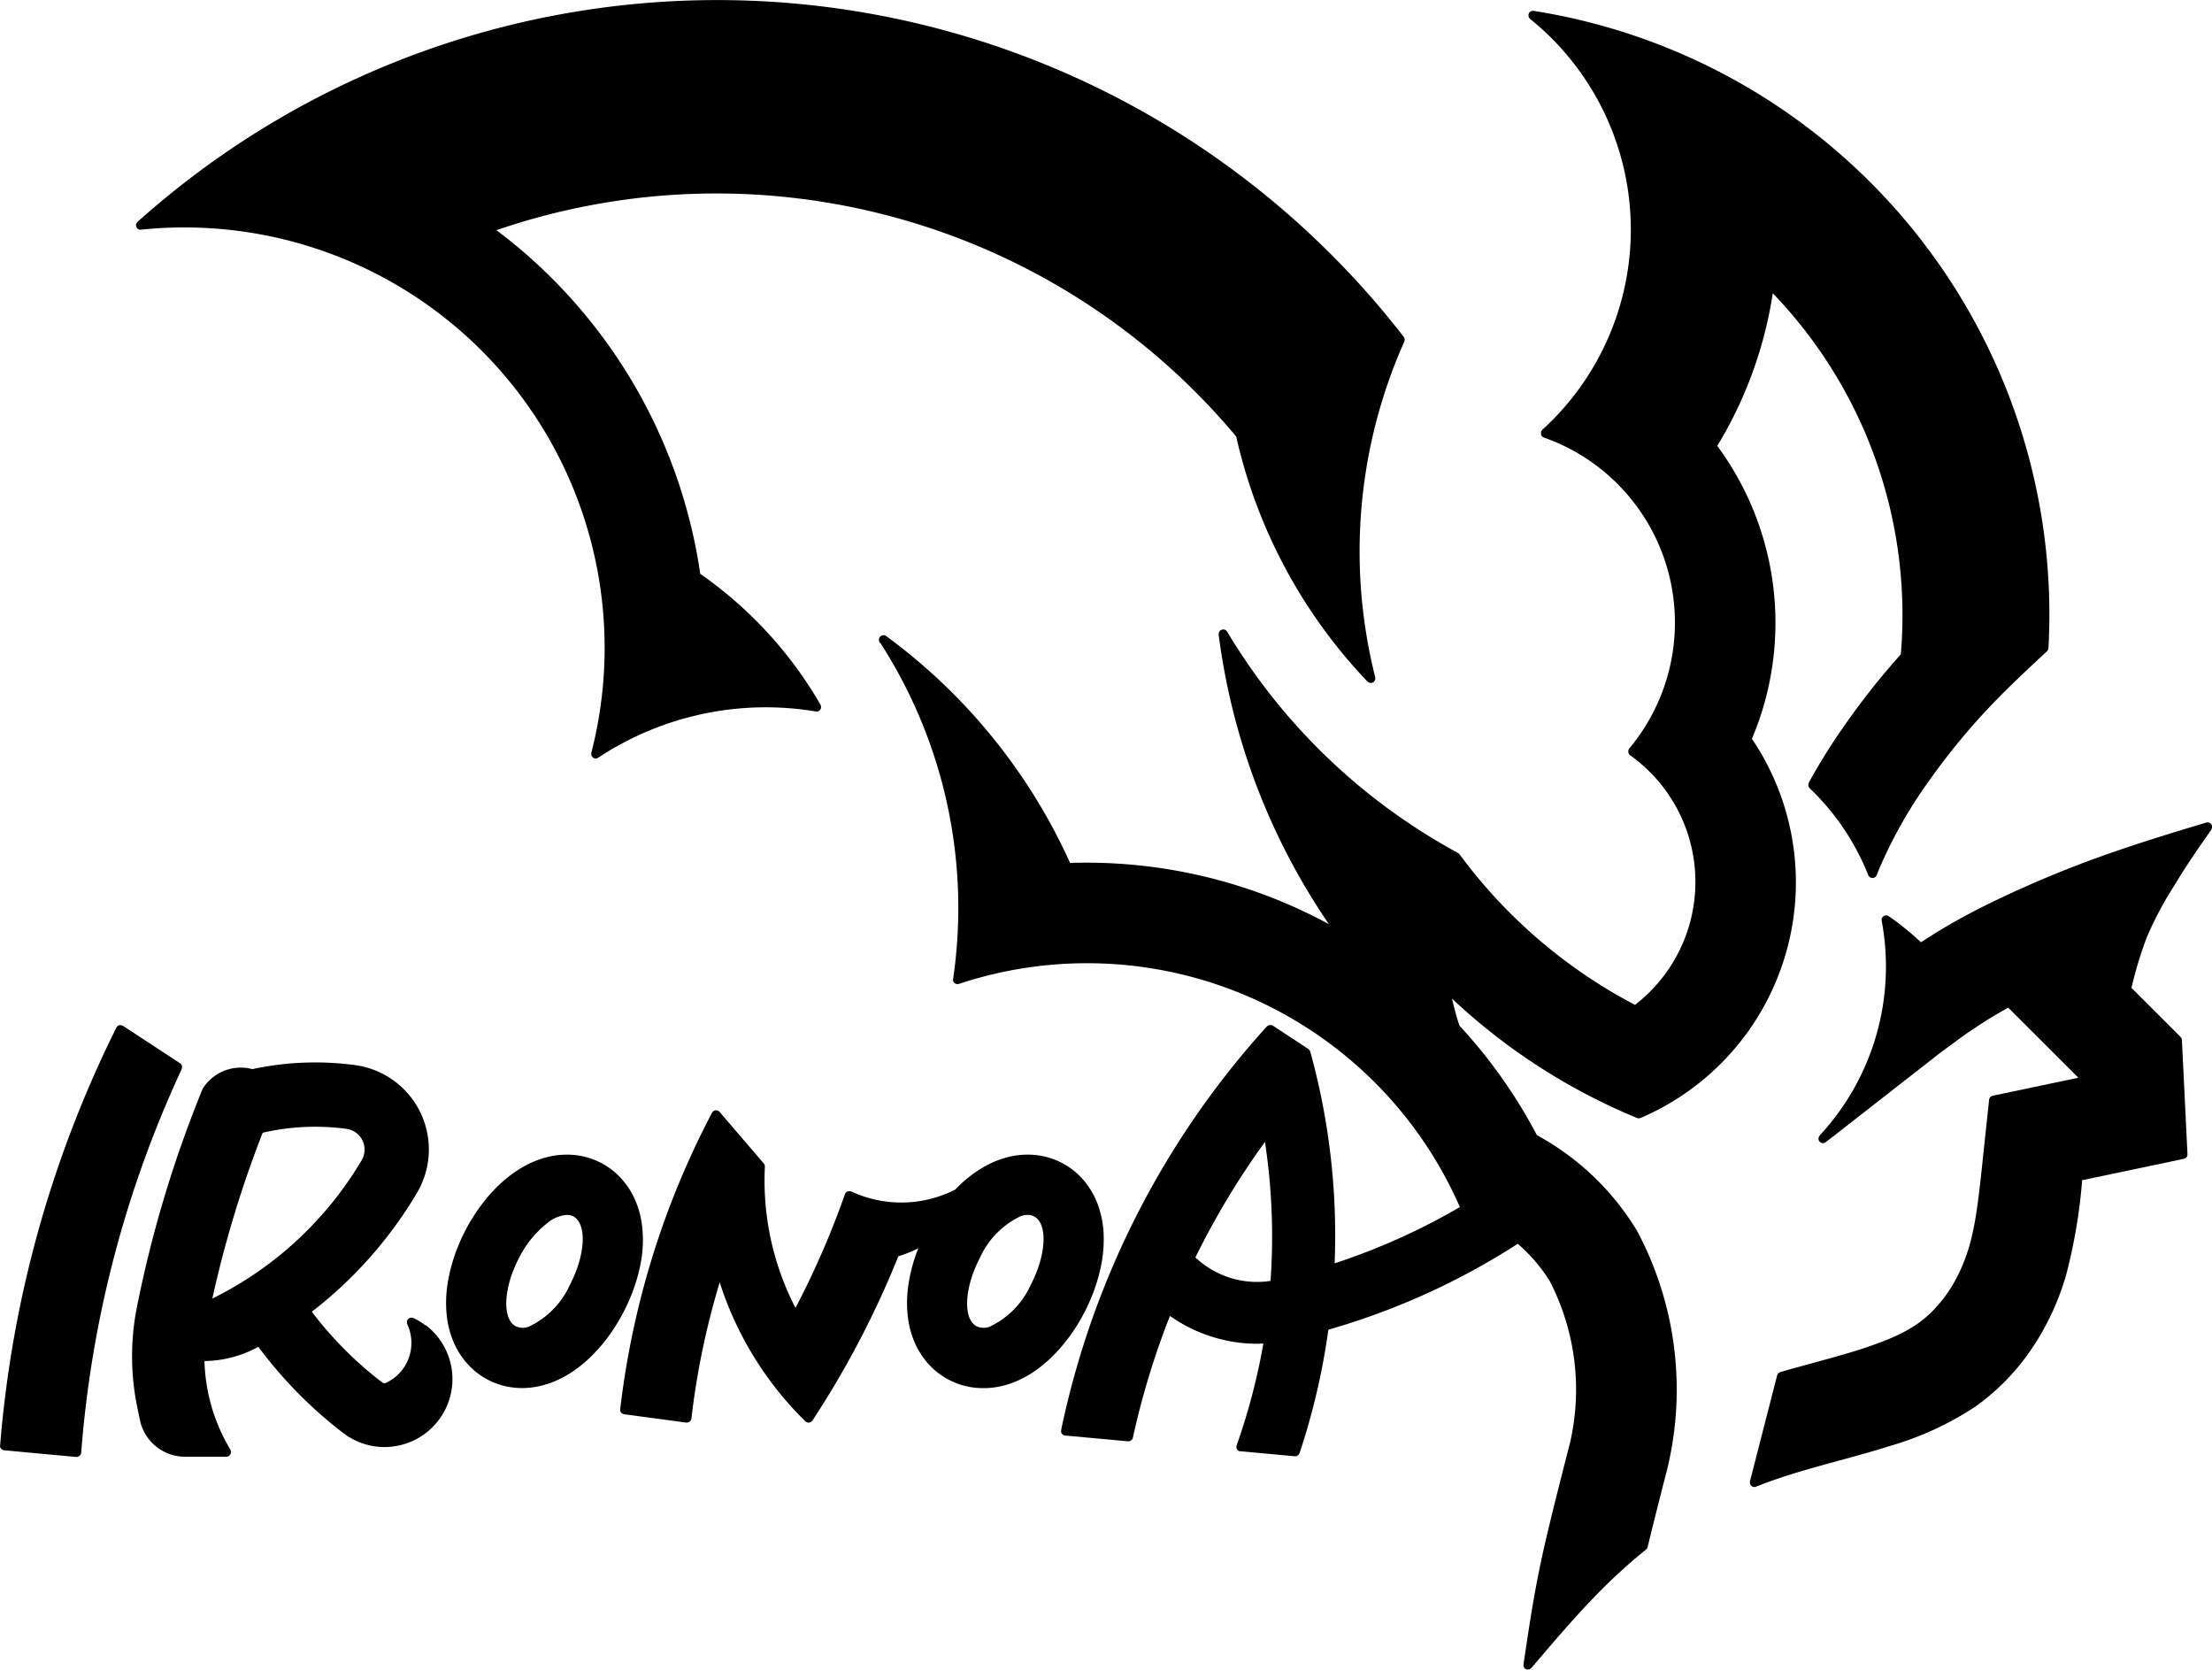
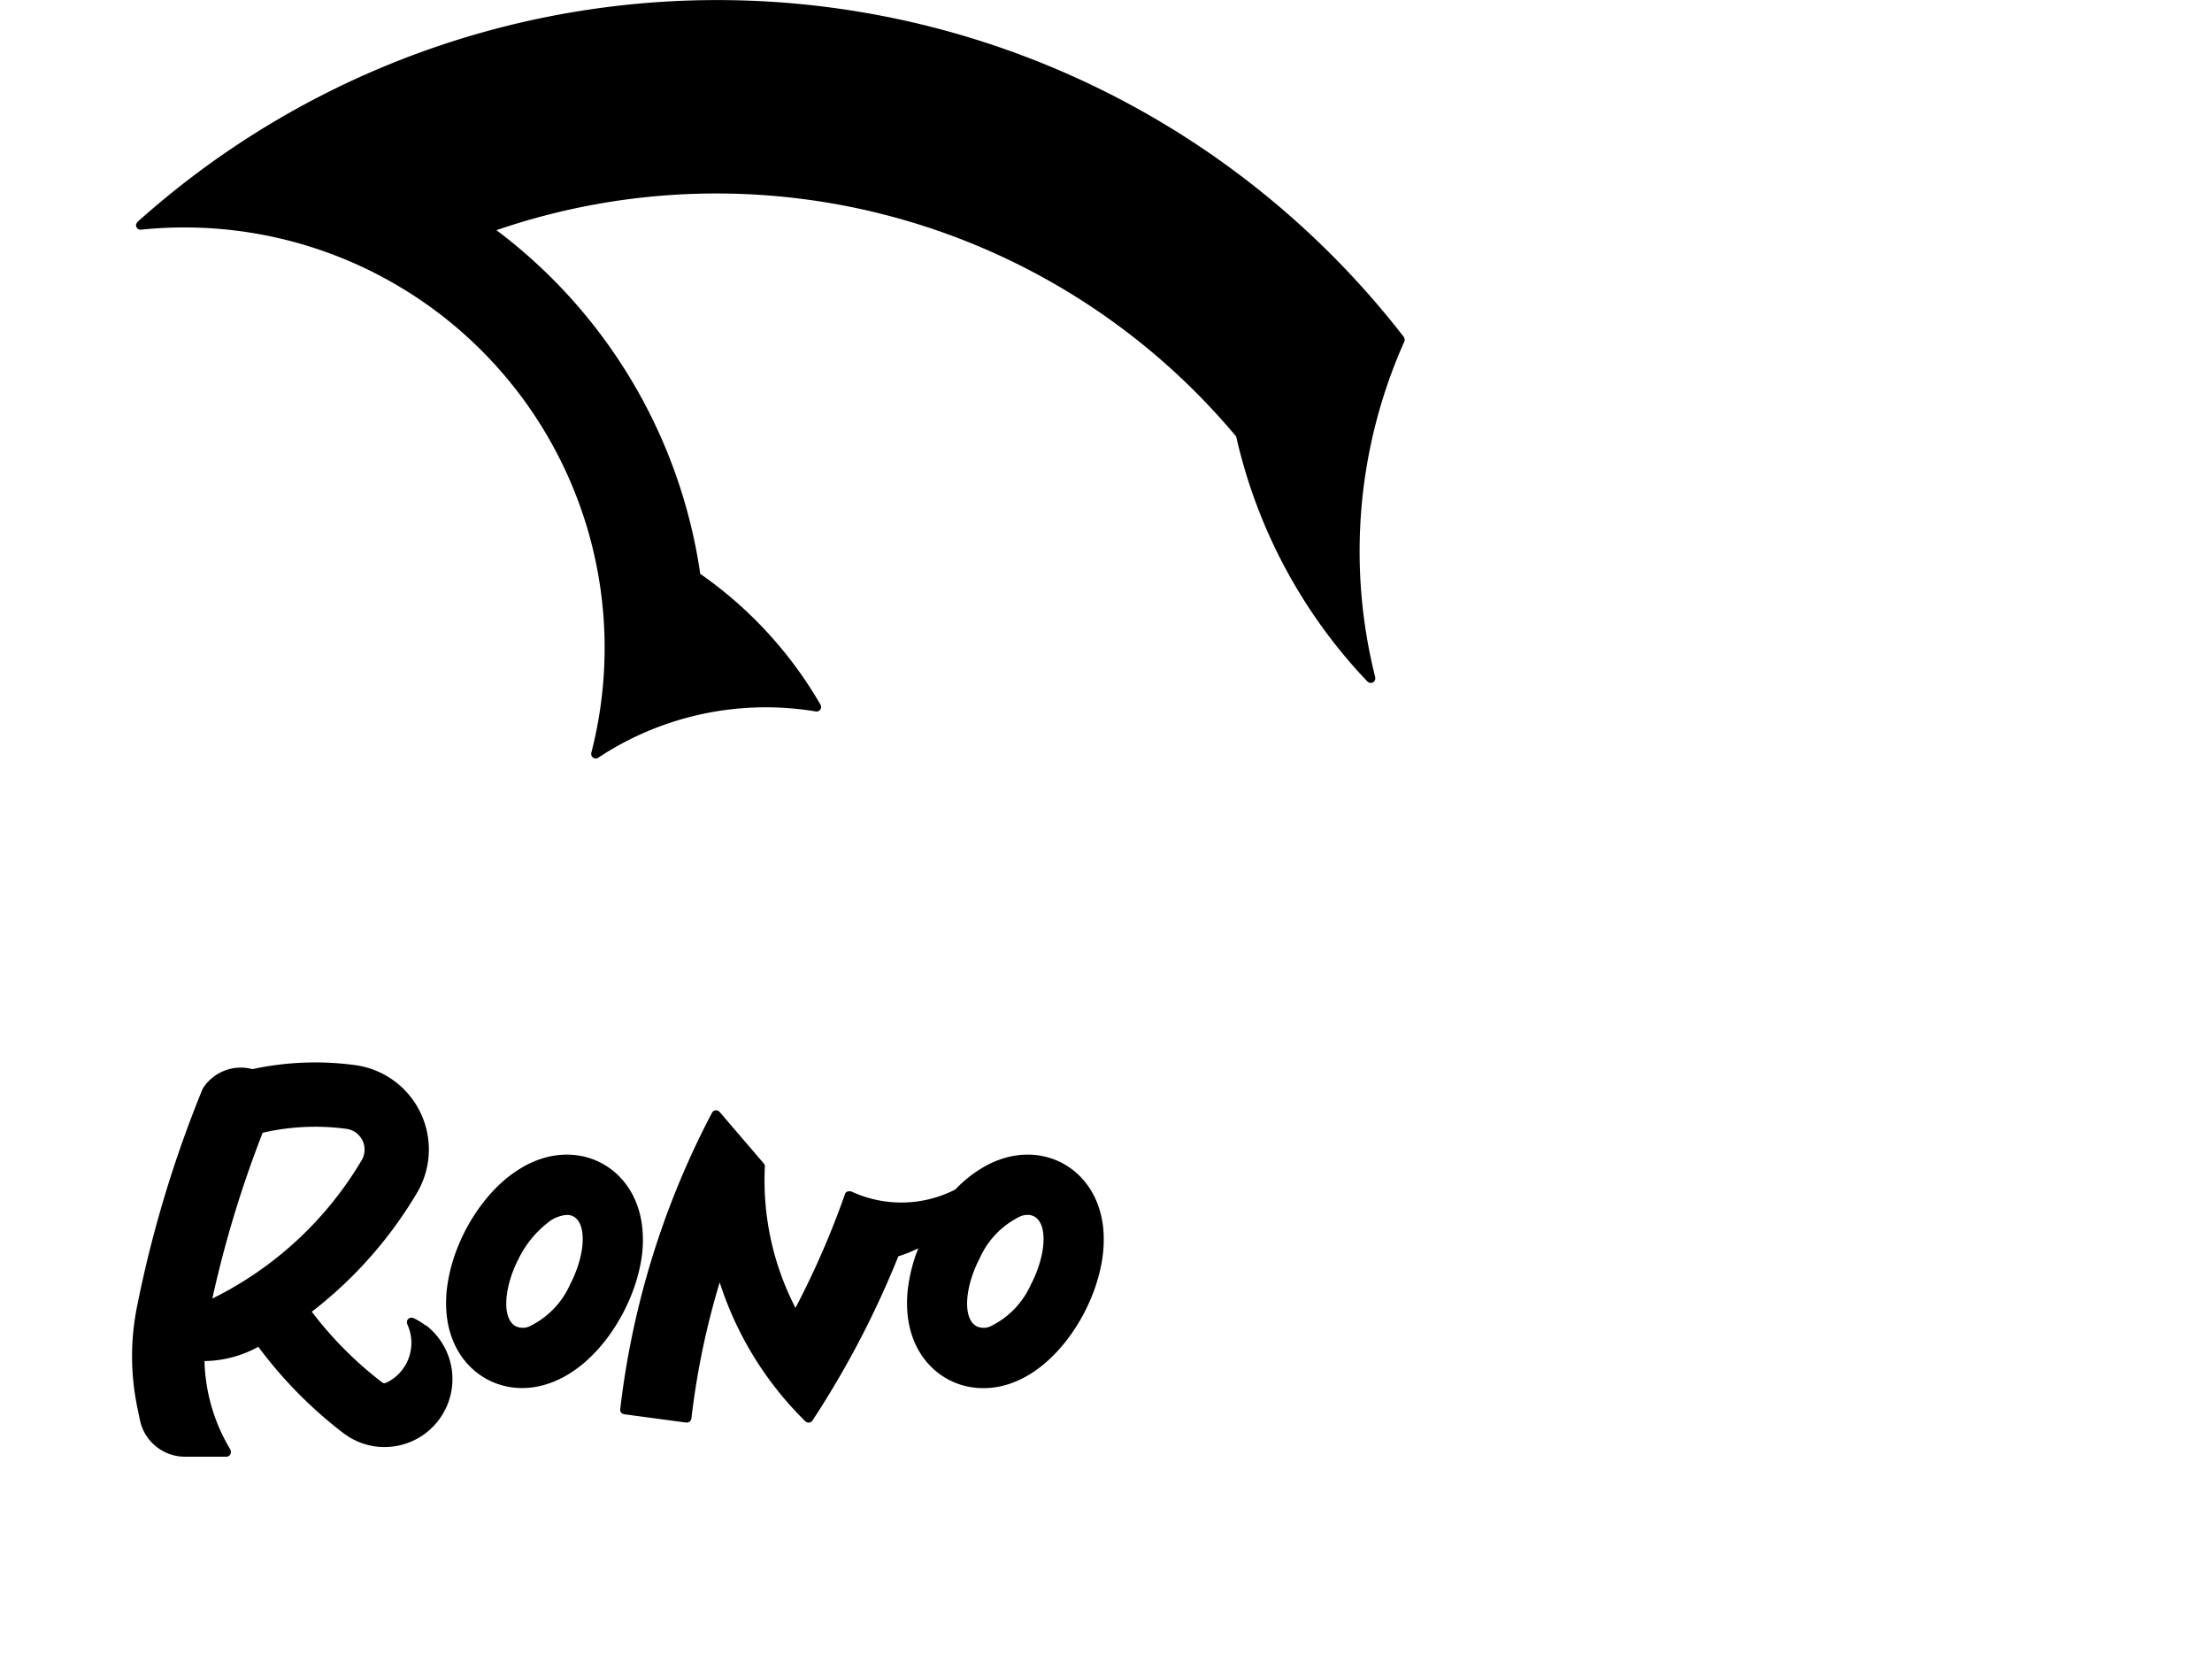
<svg xmlns="http://www.w3.org/2000/svg" width="79.475" height="60" viewBox="0 0 79.475 60">
  <g transform="translate(-416.987 -829.16)">
-     <path d="M423.517,1042.176a.156.156,0,0,0,0-.02.175.175,0,0,0,.008-.032.155.155,0,0,0,0-.031.147.147,0,0,0,0-.03.205.205,0,0,0-.028-.055.152.152,0,0,0-.023-.023.189.189,0,0,0-.015-.015l-2.056-1.348-.009,0-.008-.006a.143.143,0,0,0-.022-.006.153.153,0,0,0-.032-.009.25.25,0,0,0-.062,0,.159.159,0,0,0-.027.012.151.151,0,0,0-.028.016.172.172,0,0,0-.023.023.157.157,0,0,0-.016.016.08.08,0,0,0,0,.009s0,0-.006.008a41.033,41.033,0,0,0-4.178,15.008.153.153,0,0,0,0,.033.177.177,0,0,0,0,.031.168.168,0,0,0,.015.028.182.182,0,0,0,.015.027.174.174,0,0,0,.024.02.162.162,0,0,0,.025.02.177.177,0,0,0,.033.01.14.14,0,0,0,.029.009h0l2.593.239h.015a.164.164,0,0,0,.06-.012.157.157,0,0,0,.017-.011.161.161,0,0,0,.033-.021.155.155,0,0,0,.014-.019.164.164,0,0,0,.022-.029.147.147,0,0,0,.007-.024.149.149,0,0,0,.01-.034h0A39.9,39.9,0,0,1,423.517,1042.176Z" transform="translate(0 -174.615)" />
    <path d="M454.77,1057.77a2.456,2.456,0,0,0-.443-.269l-.012,0h0a.161.161,0,0,0-.2.221s0,.007,0,.01a1.584,1.584,0,0,1-.766,2.1.134.134,0,0,1-.137-.015h0a13.347,13.347,0,0,1-2.529-2.54,15.126,15.126,0,0,0,3.773-4.259,3.059,3.059,0,0,0-2.222-4.6,10.715,10.715,0,0,0-3.686.145,1.617,1.617,0,0,0-1.778.69.109.109,0,0,0-.005.014s-.006.007-.008.012a42.726,42.726,0,0,0-2.357,7.83,9.025,9.025,0,0,0,0,3.538h0q.054.269.111.538a1.654,1.654,0,0,0,1.61,1.3h1.493a.162.162,0,0,0,.056-.011l.015-.006.014-.006a.116.116,0,0,0,.014-.013.158.158,0,0,0,.025-.023.148.148,0,0,0,.017-.026.156.156,0,0,0,.013-.028,3.019,3.019,0,0,0,.01-.052s0-.007,0-.011a.155.155,0,0,0-.006-.032.173.173,0,0,0-.011-.031s0-.007,0-.011a6.476,6.476,0,0,1-.934-3.186,4.1,4.1,0,0,0,1.934-.512,15.656,15.656,0,0,0,3.055,3.1l0,0,.016.011.034.027a.145.145,0,0,0,.016.009,2.415,2.415,0,0,0,1.409.454,2.472,2.472,0,0,0,.329-.022,2.44,2.44,0,0,0,1.156-4.358Zm-5.854-6.922a8.408,8.408,0,0,1,3.01-.14.752.752,0,0,1,.547,1.13h0a12.831,12.831,0,0,1-5.364,4.966A40.146,40.146,0,0,1,448.917,1050.848Z" transform="translate(-22.493 -180.999)" />
    <path d="M516.044,1071.211a4.366,4.366,0,0,0,.042-1.367,3.252,3.252,0,0,0-.264-.932,2.8,2.8,0,0,0-.465-.713,2.617,2.617,0,0,0-1.636-.853,2.872,2.872,0,0,0-1.109.087,3.429,3.429,0,0,0-.871.378,4.447,4.447,0,0,0-.7.521,5.536,5.536,0,0,0-.58.617,6.57,6.57,0,0,0-.95,1.594,6.027,6.027,0,0,0-.4,1.376,4.447,4.447,0,0,0-.045,1.113,3.363,3.363,0,0,0,.216.936,2.861,2.861,0,0,0,.433.754,2.682,2.682,0,0,0,.739.637,2.646,2.646,0,0,0,.935.324,2.766,2.766,0,0,0,.394.028,2.879,2.879,0,0,0,.5-.045,3.182,3.182,0,0,0,.747-.233,3.8,3.8,0,0,0,.617-.349,4.582,4.582,0,0,0,.524-.423,5.867,5.867,0,0,0,.857-1.012,6.732,6.732,0,0,0,.631-1.168A6.088,6.088,0,0,0,516.044,1071.211Zm-3.328-1.45a1.215,1.215,0,0,1,.674-.269.489.489,0,0,1,.228.052l0,0c.5.262.441,1.387-.119,2.457a3.036,3.036,0,0,1-1.48,1.506.6.6,0,0,1-.465-.016c-.5-.259-.444-1.382.115-2.453A3.7,3.7,0,0,1,512.716,1069.762Z" transform="translate(-76.035 -196.691)" />
    <path d="M561.758,1065.039a6.256,6.256,0,0,0,.414-1.249,4.786,4.786,0,0,0,.112-1.083,3.531,3.531,0,0,0-.205-1.172,2.9,2.9,0,0,0-.457-.821,2.67,2.67,0,0,0-.815-.681l-.024-.013h0a2.659,2.659,0,0,0-.889-.277,2.863,2.863,0,0,0-1.109.083,3.419,3.419,0,0,0-.872.376,4.417,4.417,0,0,0-.7.518c-.089.08-.177.166-.263.256a4.259,4.259,0,0,1-3.747.064l-.007,0-.007,0a.16.16,0,0,0-.024,0,.175.175,0,0,0-.034,0,.157.157,0,0,0-.028,0,.164.164,0,0,0-.033.009.167.167,0,0,0-.025.015.171.171,0,0,0-.026.02.168.168,0,0,0-.019.026.163.163,0,0,0-.014.02s0,.005,0,.008,0,0,0,.007a30.906,30.906,0,0,1-1.777,4.082,9.974,9.974,0,0,1-1.1-5.069.173.173,0,0,0,0-.023.163.163,0,0,0-.006-.038.168.168,0,0,0-.019-.034.143.143,0,0,0-.011-.02l-1.592-1.857a.159.159,0,0,0-.026-.02.153.153,0,0,0-.023-.019h0a.167.167,0,0,0-.042-.012.183.183,0,0,0-.02-.005.165.165,0,0,0-.017,0,.167.167,0,0,0-.046.005l-.01.006a.162.162,0,0,0-.046.025h0a.156.156,0,0,0-.02.025.152.152,0,0,0-.019.023v0h0a30.413,30.413,0,0,0-3.3,10.651.159.159,0,0,0,0,.031.162.162,0,0,0,0,.032.144.144,0,0,0,.014.028.174.174,0,0,0,.015.028.128.128,0,0,0,.08.053.179.179,0,0,0,.028.01h0l2.235.3h.022a.164.164,0,0,0,.058-.011.168.168,0,0,0,.019-.011.186.186,0,0,0,.031-.019.177.177,0,0,0,.016-.019.168.168,0,0,0,.021-.026.179.179,0,0,0,.008-.025.163.163,0,0,0,.01-.031v0a28.035,28.035,0,0,1,1.017-4.894,12.228,12.228,0,0,0,3.079,4.992.156.156,0,0,0,.014.009s.007.008.011.011a.155.155,0,0,0,.02.009l.016.007a.166.166,0,0,0,.055.01h0a.164.164,0,0,0,.07-.017.175.175,0,0,0,.019-.013.169.169,0,0,0,.028-.019.135.135,0,0,0,.011-.016s.007,0,.009-.009a33.494,33.494,0,0,0,3.086-5.9,4.878,4.878,0,0,0,.719-.289c-.031.078-.062.157-.09.235a5.789,5.789,0,0,0-.267,1.082,4.323,4.323,0,0,0-.03,1.053,3.412,3.412,0,0,0,.2.876,2.852,2.852,0,0,0,.541.9,2.624,2.624,0,0,0,1.974.877c.04,0,.079,0,.119,0a3.008,3.008,0,0,0,.958-.2,3.7,3.7,0,0,0,.76-.4,4.648,4.648,0,0,0,.623-.512,5.694,5.694,0,0,0,.529-.591A6.614,6.614,0,0,0,561.758,1065.039Zm-2.442-3.113a.788.788,0,0,1,.235-.039.486.486,0,0,1,.23.054l0,0c.5.261.441,1.386-.118,2.456a3.037,3.037,0,0,1-1.48,1.507.6.6,0,0,1-.466-.016c-.5-.26-.443-1.384.116-2.454A3.043,3.043,0,0,1,559.316,1061.926Z" transform="translate(-105.641 -189.087)" />
    <path d="M445.037,837.222a.159.159,0,0,0,0,.033s0,.008,0,.013,0,.011.005.017a.171.171,0,0,0,.01.031.152.152,0,0,0,.017.029.111.111,0,0,0,.009.016.113.113,0,0,0,.01.008.165.165,0,0,0,.026.019.171.171,0,0,0,.028.015.165.165,0,0,0,.028.007.162.162,0,0,0,.035,0h.012a15.1,15.1,0,0,1,16.175,18.8s0,0,0,0a.714.714,0,0,0,0,.064.15.15,0,0,0,.009.025.154.154,0,0,0,.014.034l0,0s.007.005.009.009a.162.162,0,0,0,.043.039.159.159,0,0,0,.023.011.189.189,0,0,0,.021.01.167.167,0,0,0,.041.005h0a.164.164,0,0,0,.047-.008l.017-.008a.174.174,0,0,0,.023-.011,10.918,10.918,0,0,1,7.821-1.664h.008l.019,0a.17.17,0,0,0,.033,0h.007a.168.168,0,0,0,.042-.017l.006-.005a.158.158,0,0,0,.027-.024.167.167,0,0,0,.02-.021.187.187,0,0,0,.013-.027.169.169,0,0,0,.012-.032s0,0,0-.007a.152.152,0,0,0,0-.022.163.163,0,0,0,0-.034.152.152,0,0,0-.011-.033.131.131,0,0,0-.007-.021,14.677,14.677,0,0,0-4.321-4.7,18.827,18.827,0,0,0-7.322-12.345,24.343,24.343,0,0,1,26.578,7.412,18.73,18.73,0,0,0,4.715,8.8l.008.006a.172.172,0,0,0,.036.025l.015.008a.157.157,0,0,0,.1.007l.009,0a.163.163,0,0,0,.031-.015.186.186,0,0,0,.026-.016l.008-.005a.166.166,0,0,0,.012-.017.154.154,0,0,0,.019-.028.164.164,0,0,0,.011-.029.153.153,0,0,0,.007-.031.17.17,0,0,0,0-.033.165.165,0,0,0,0-.021,18.48,18.48,0,0,1,1.043-12.059,4.612,4.612,0,0,1,.013-.055.172.172,0,0,0,0-.031.156.156,0,0,0-.005-.031.168.168,0,0,0-.015-.031.18.18,0,0,0-.01-.02,31.2,31.2,0,0,0-43.792-5.556c-.581.451-1.153.928-1.7,1.418,0,0,0,.007-.008.01a.167.167,0,0,0-.02.027.171.171,0,0,0-.014.027A.143.143,0,0,0,445.037,837.222Z" transform="translate(-23.162)" />
-     <path d="M794.544,998.982a.156.156,0,0,0,0-.046s0-.005,0-.008a.192.192,0,0,0,0-.021.165.165,0,0,0-.206-.109c-1.336.4-2.718.824-4.052,1.312-.938.343-1.892.735-2.836,1.165-.7.321-1.312.622-1.86.921-.512.279-1.007.577-1.475.885l-.034.012a9.209,9.209,0,0,0-1.154-.933.159.159,0,0,0-.06-.025.164.164,0,0,0-.06,0h0l-.005,0a.156.156,0,0,0-.1.064l0,0h0a.165.165,0,0,0-.025.059.167.167,0,0,0,0,.064,8.921,8.921,0,0,1-2.227,7.714.117.117,0,0,0-.01.017.164.164,0,0,0-.017.028.169.169,0,0,0-.01.029.172.172,0,0,0,0,.092.174.174,0,0,0,.015.03.169.169,0,0,0,.009.018s.006,0,.009.007,0,.009.009.012a.149.149,0,0,0,.028.018.145.145,0,0,0,.018.012.164.164,0,0,0,.065.015h0a.164.164,0,0,0,.059-.012l.017-.009a.161.161,0,0,0,.025-.014l4.1-3.2c.682-.506.947-.695.947-.695.509-.343.773-.51.773-.51.375-.223.571-.336.736-.428l2.521,2.517-3.079.647-.006,0a.154.154,0,0,0-.033.014.176.176,0,0,0-.025.013.458.458,0,0,0-.042.047.162.162,0,0,0-.011.026.168.168,0,0,0-.011.034s0,0,0,.007l-.254,2.388c-.083.774-.154,1.411-.255,1.976-.057.318-.119.595-.19.847a6.148,6.148,0,0,1-.256.734,5.548,5.548,0,0,1-.5.938,4.881,4.881,0,0,1-.543.673,4.026,4.026,0,0,1-.6.512,5.618,5.618,0,0,1-1.022.536,14.837,14.837,0,0,1-1.448.5c-.39.116-.8.228-1.239.348q-.364.1-.747.205l-.449.128a.136.136,0,0,0-.018.009.151.151,0,0,0-.029.015.145.145,0,0,0-.024.021.156.156,0,0,0-.019.023.158.158,0,0,0-.015.031.142.142,0,0,0-.008.018l-.977,3.807c0,.006,0,.012,0,.018a.172.172,0,0,0,0,.034.159.159,0,0,0,.006.033.167.167,0,0,0,0,.018s.006.009.008.013l.01.017a.156.156,0,0,0,.028.031l.011.01a.161.161,0,0,0,.052.025h0a.156.156,0,0,0,.1-.006h0q.284-.112.572-.214c.793-.281,1.619-.506,2.419-.725.59-.161,1.2-.327,1.8-.516a11.288,11.288,0,0,0,3.1-1.425,8.2,8.2,0,0,0,2.15-2.276,9.449,9.449,0,0,0,1.1-2.435,19.411,19.411,0,0,0,.58-3.418l3.658-.769a.2.2,0,0,0,.018-.008.171.171,0,0,0,.03-.013.151.151,0,0,0,.025-.019.152.152,0,0,0,.021-.022.156.156,0,0,0,.016-.027.164.164,0,0,0,.011-.028.168.168,0,0,0,.005-.033.171.171,0,0,0,0-.019l-.2-4.1a.146.146,0,0,0-.005-.02.154.154,0,0,0-.011-.04.137.137,0,0,0-.012-.019.156.156,0,0,0-.02-.03l-1.764-1.762a14.013,14.013,0,0,1,.55-1.815,12.4,12.4,0,0,1,.951-1.8c.285-.468.545-.876.8-1.248.184-.273.373-.541.572-.824,0,0,0-.006,0-.009a.161.161,0,0,0,.013-.03A.143.143,0,0,0,794.544,998.982Z" transform="translate(-298.083 -140.09)" />
-     <path d="M618.767,866.859a21.9,21.9,0,0,0,6.652,4.291h.006a.167.167,0,0,0,.056.011h0a.162.162,0,0,0,.057-.012h.007a9.208,9.208,0,0,0,4-13.62,10.7,10.7,0,0,0-1.245-10.522,14.9,14.9,0,0,0,1.995-5.483,16.685,16.685,0,0,1,4.6,12.968c-.189.212-.375.427-.555.64-.544.648-1.061,1.326-1.537,2.015a21.817,21.817,0,0,0-1.215,1.957s0,.007,0,.011a.171.171,0,0,0-.01.032.165.165,0,0,0-.005.03.151.151,0,0,0,0,.031.147.147,0,0,0,.007.031.155.155,0,0,0,.014.027.15.15,0,0,0,.019.028s0,.007.006.009a8.828,8.828,0,0,1,2.106,3.125l0,0,.007.011a.162.162,0,0,0,.026.037l.013.012a.157.157,0,0,0,.037.024l.009.006h.005a.167.167,0,0,0,.054.01h0a.166.166,0,0,0,.055-.011h.006l.009-.006a.159.159,0,0,0,.037-.024l.013-.012a.163.163,0,0,0,.026-.038.1.1,0,0,0,.006-.01l0,0q.073-.188.153-.373a16.533,16.533,0,0,1,1.724-3.011,24.047,24.047,0,0,1,2.355-2.843c.606-.627,1.258-1.232,1.887-1.817h0a.167.167,0,0,0,.037-.051.16.16,0,0,0,.008-.032.163.163,0,0,0,.007-.028v0h0a21.95,21.95,0,0,0-18.5-22.892.139.139,0,0,0-.02,0,.13.13,0,0,0-.065.011.165.165,0,0,0-.027.013.16.16,0,0,0-.027.023.146.146,0,0,0-.015.013s0,.006,0,.008a.161.161,0,0,0-.016.029.165.165,0,0,0-.011.03s0,.006,0,.009a.126.126,0,0,0,0,.02.142.142,0,0,0,0,.034.145.145,0,0,0,.009.03.16.16,0,0,0,.013.028.175.175,0,0,0,.022.026.155.155,0,0,0,.013.016,9.721,9.721,0,0,1,.43,14.766l0,.006a.361.361,0,0,0-.036.055l0,.007a.171.171,0,0,0,0,.022.164.164,0,0,0,0,.034.155.155,0,0,0,0,.031.147.147,0,0,0,.008.03.167.167,0,0,0,.017.029c0,.006.006.013.011.019l.006,0a.171.171,0,0,0,.032.023.2.2,0,0,0,.024.015l.005,0a7.049,7.049,0,0,1,3.055,11.182l0,.006,0,0a.156.156,0,0,0-.01.024.158.158,0,0,0-.013.03.155.155,0,0,0,0,.031.162.162,0,0,0,0,.032.15.15,0,0,0,.009.03.17.17,0,0,0,.011.03.179.179,0,0,0,.02.025.151.151,0,0,0,.016.021l.006,0,0,0a5.583,5.583,0,0,1,.179,8.968,18.487,18.487,0,0,1-6.307-5.412l0,0a.168.168,0,0,0-.024-.022.163.163,0,0,0-.025-.021l0,0a21.7,21.7,0,0,1-8.3-7.954.149.149,0,0,0-.019-.021.174.174,0,0,0-.023-.025.161.161,0,0,0-.044-.022l-.012-.006a.162.162,0,0,0-.053,0h-.012a.176.176,0,0,0-.033.011.168.168,0,0,0-.029.01h0c-.006,0-.009.009-.014.013a.1.1,0,0,0-.047.058.1.1,0,0,0-.017.071.142.142,0,0,0,0,.021v0h0a23.757,23.757,0,0,0,3.961,10.4,18.279,18.279,0,0,0-9.3-2.2,20.656,20.656,0,0,0-6.583-8.131l0,0-.02-.015a.165.165,0,0,0-.2.265,17.569,17.569,0,0,1,2.6,12.052s0,0,0,0a.182.182,0,0,0,0,.033.164.164,0,0,0,0,.032s0,0,0,.005a.16.16,0,0,0,.012.021.169.169,0,0,0,.017.03.154.154,0,0,0,.025.022.158.158,0,0,0,.023.018.169.169,0,0,0,.037.013.152.152,0,0,0,.019.007h.024a.164.164,0,0,0,.033-.006.151.151,0,0,0,.018,0,14.624,14.624,0,0,1,18,8.016,23.4,23.4,0,0,1-4.5,2.021,24.756,24.756,0,0,0-.876-7.607.16.16,0,0,0-.011-.021.157.157,0,0,0-.016-.031.147.147,0,0,0-.026-.026.124.124,0,0,0-.016-.016l-1.278-.838a.153.153,0,0,0-.019-.008.164.164,0,0,0-.03-.012.161.161,0,0,0-.032,0,.15.15,0,0,0-.03,0,.193.193,0,0,0-.059.019.169.169,0,0,0-.027.02.128.128,0,0,0-.016.012,31,31,0,0,0-7.391,14.5s0,.006,0,.009,0,.006,0,.009a.156.156,0,0,0,0,.023.157.157,0,0,0,0,.032.15.15,0,0,0,.012.029.152.152,0,0,0,.015.027.163.163,0,0,0,.022.023.152.152,0,0,0,.024.019.148.148,0,0,0,.03.013.14.14,0,0,0,.021.009l.014,0h0l2.265.208h.015a.159.159,0,0,0,.057-.011.164.164,0,0,0,.017-.009.179.179,0,0,0,.032-.02.193.193,0,0,0,.015-.017.156.156,0,0,0,.021-.027.167.167,0,0,0,.01-.024.163.163,0,0,0,.009-.022,28.5,28.5,0,0,1,1.331-4.374,5.453,5.453,0,0,0,3.146,1c.07,0,.14-.005.21-.008a22.6,22.6,0,0,1-.961,3.661.163.163,0,0,0,0,.02.141.141,0,0,0-.006.019s0,.008,0,.012a.163.163,0,0,0,0,.033.166.166,0,0,0,.008.03.151.151,0,0,0,.015.027.156.156,0,0,0,.019.025.163.163,0,0,0,.023.019.153.153,0,0,0,.029.017.117.117,0,0,0,.011.006.189.189,0,0,0,.025,0c.005,0,.009,0,.015,0l1.953.18h.015a.164.164,0,0,0,.056-.011l.016-.008a.171.171,0,0,0,.031-.02l.015-.015a.154.154,0,0,0,.021-.027.168.168,0,0,0,.011-.02s0-.008.006-.012a24.852,24.852,0,0,0,1.034-4.433,25.539,25.539,0,0,0,6.805-3.086,5.862,5.862,0,0,1,1.148,1.339,8.5,8.5,0,0,1,.733,5.794l-.006.023c-.2.781-.4,1.562-.594,2.345-.174.705-.375,1.539-.542,2.377-.214,1.072-.376,2.169-.533,3.23a5.077,5.077,0,0,1,0,.052.141.141,0,0,0,.008.03.15.15,0,0,0,.013.028.152.152,0,0,0,.021.027.156.156,0,0,0,.011.014l.012.007.023.013a.171.171,0,0,0,.035.013l.013,0,.024,0h0a.16.16,0,0,0,.063-.014l.016-.009a.163.163,0,0,0,.038-.029s.006,0,.008-.006c.8-.937,1.619-1.906,2.5-2.792a19.907,19.907,0,0,1,1.62-1.461h0l0,0a.159.159,0,0,0,.035-.042.143.143,0,0,0,.009-.02.153.153,0,0,0,.01-.024q.094-.388.192-.783.257-1.03.529-2.08l.008-.03,0-.01h0a12.121,12.121,0,0,0-1.1-8.442l0,0v0a9.509,9.509,0,0,0-3.607-3.452,18.345,18.345,0,0,0-2.782-3.934C618.933,867.523,618.847,867.191,618.767,866.859Zm-9.218,9.3a28.461,28.461,0,0,1,2.5-4.151,22.587,22.587,0,0,1,.2,4.993A3.223,3.223,0,0,1,609.549,876.157Z" transform="translate(-149.613 -1.83)" />
  </g>
</svg>